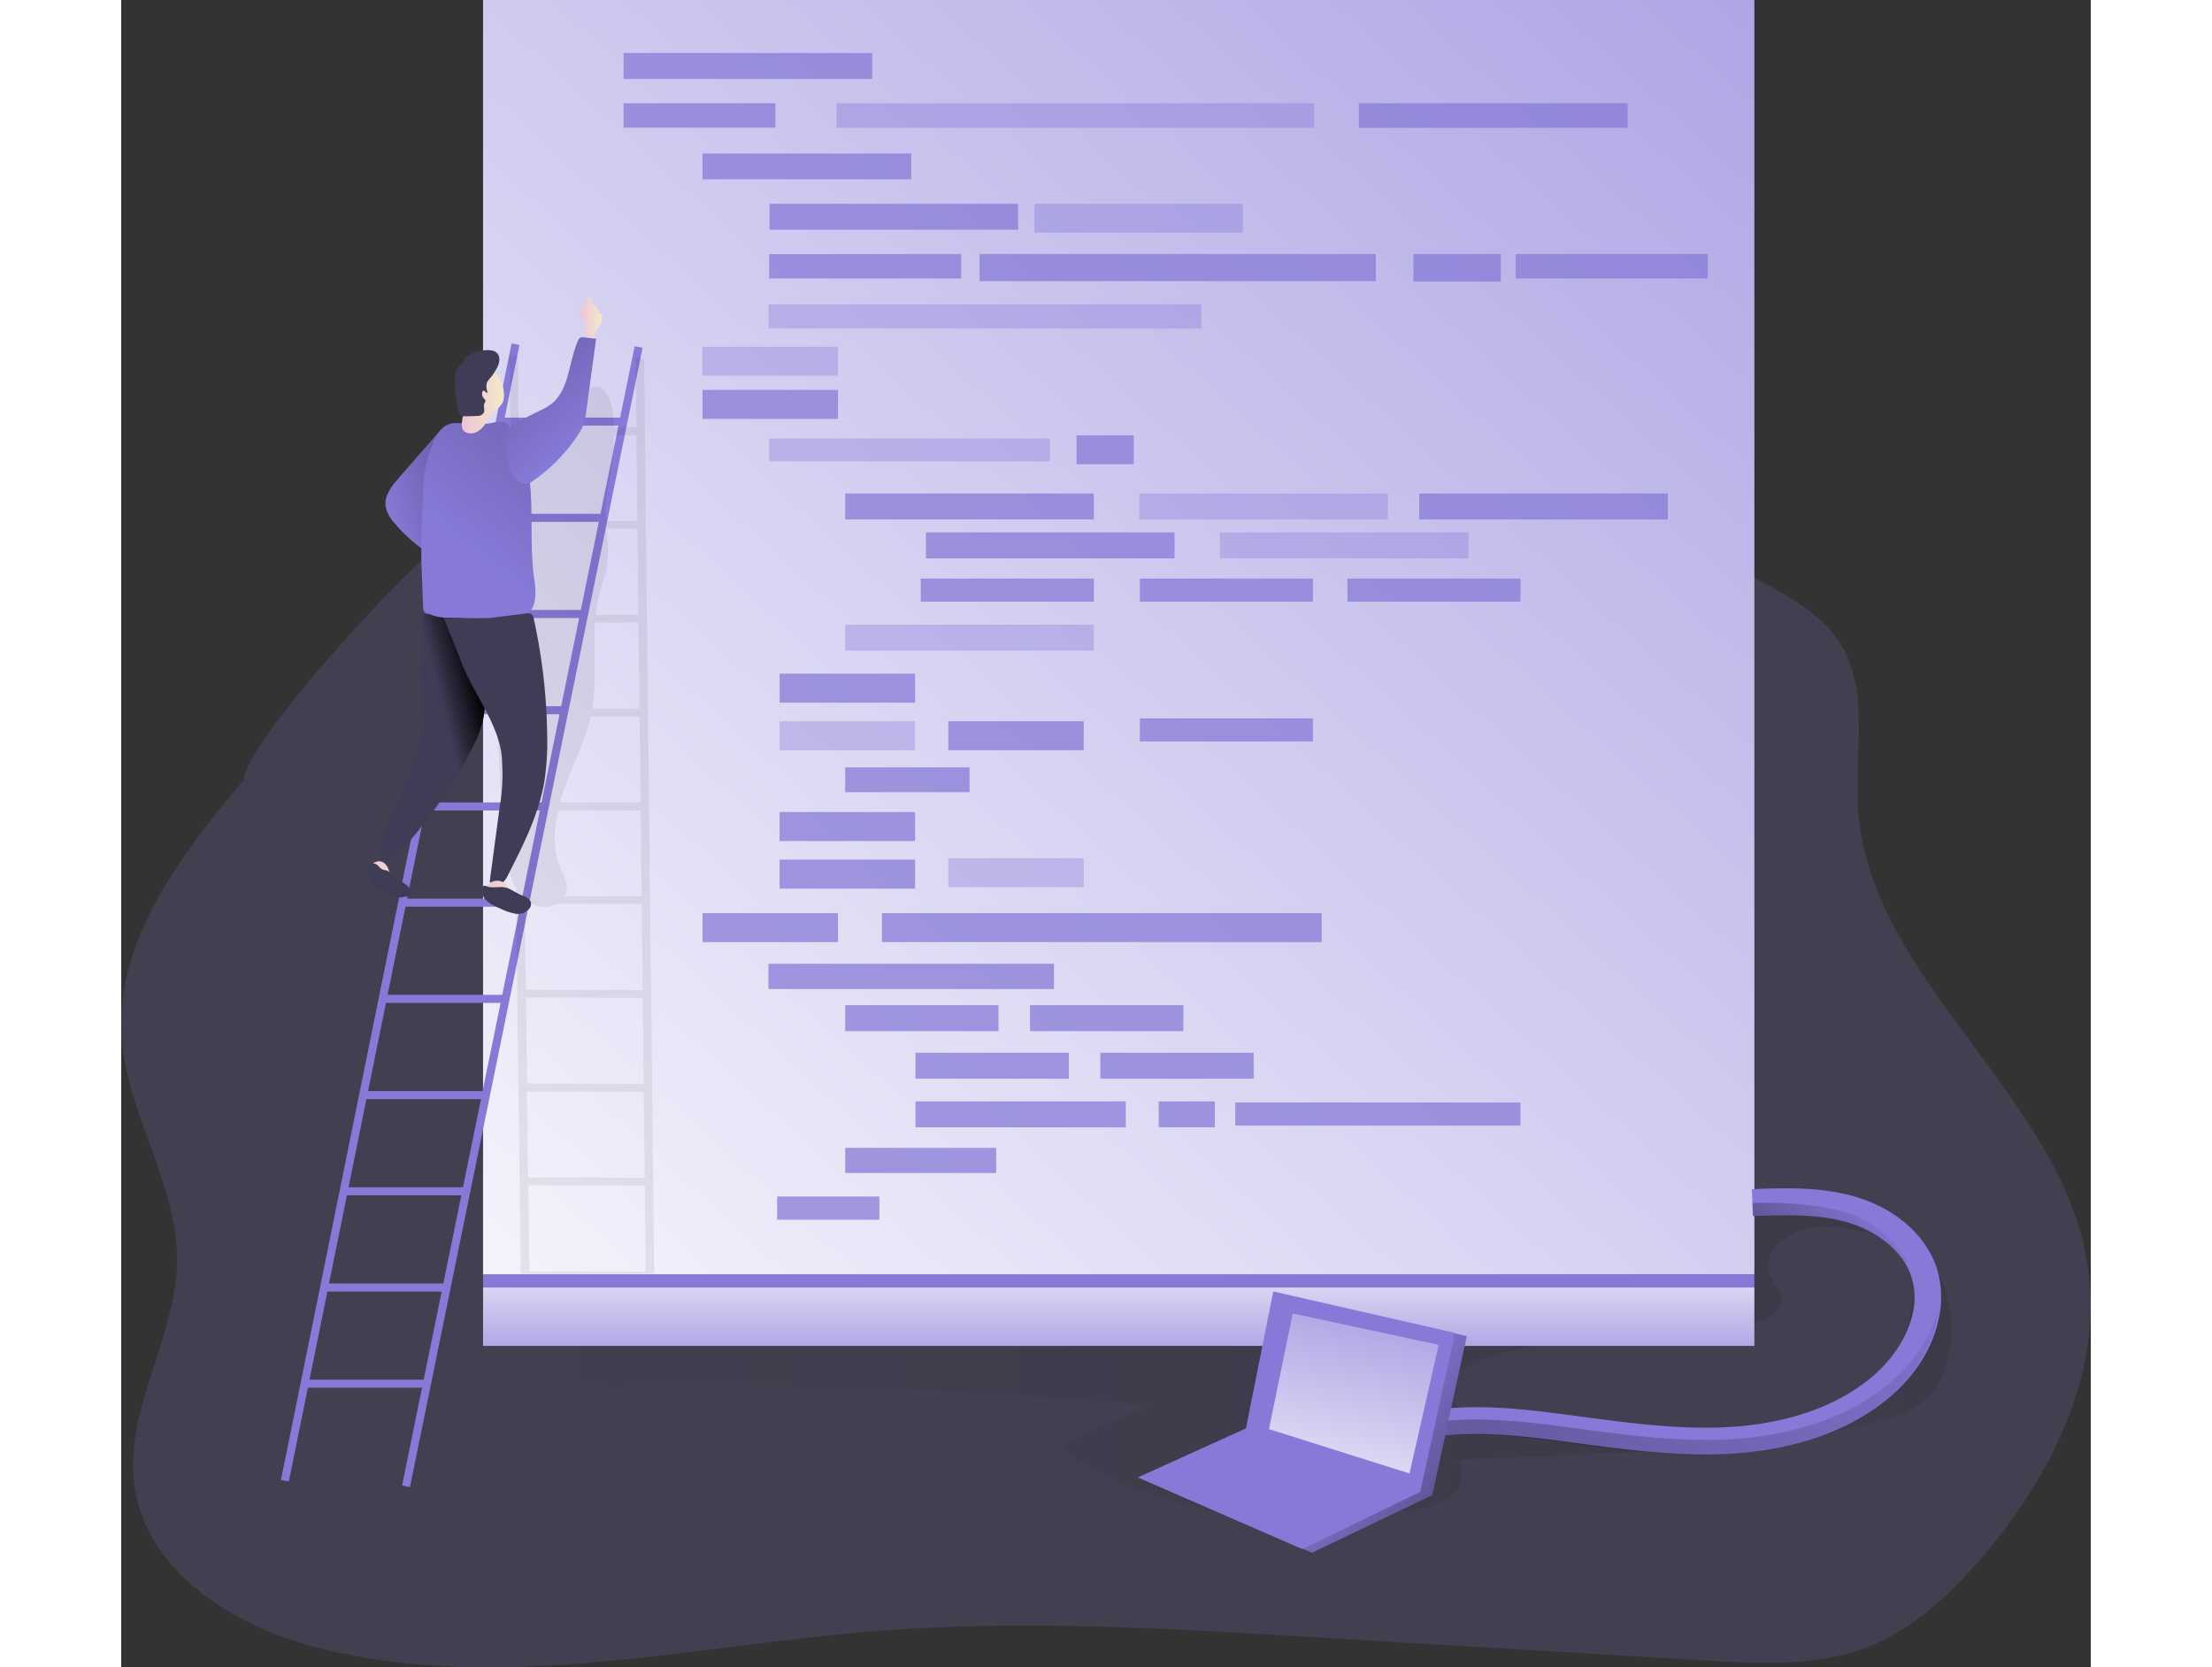
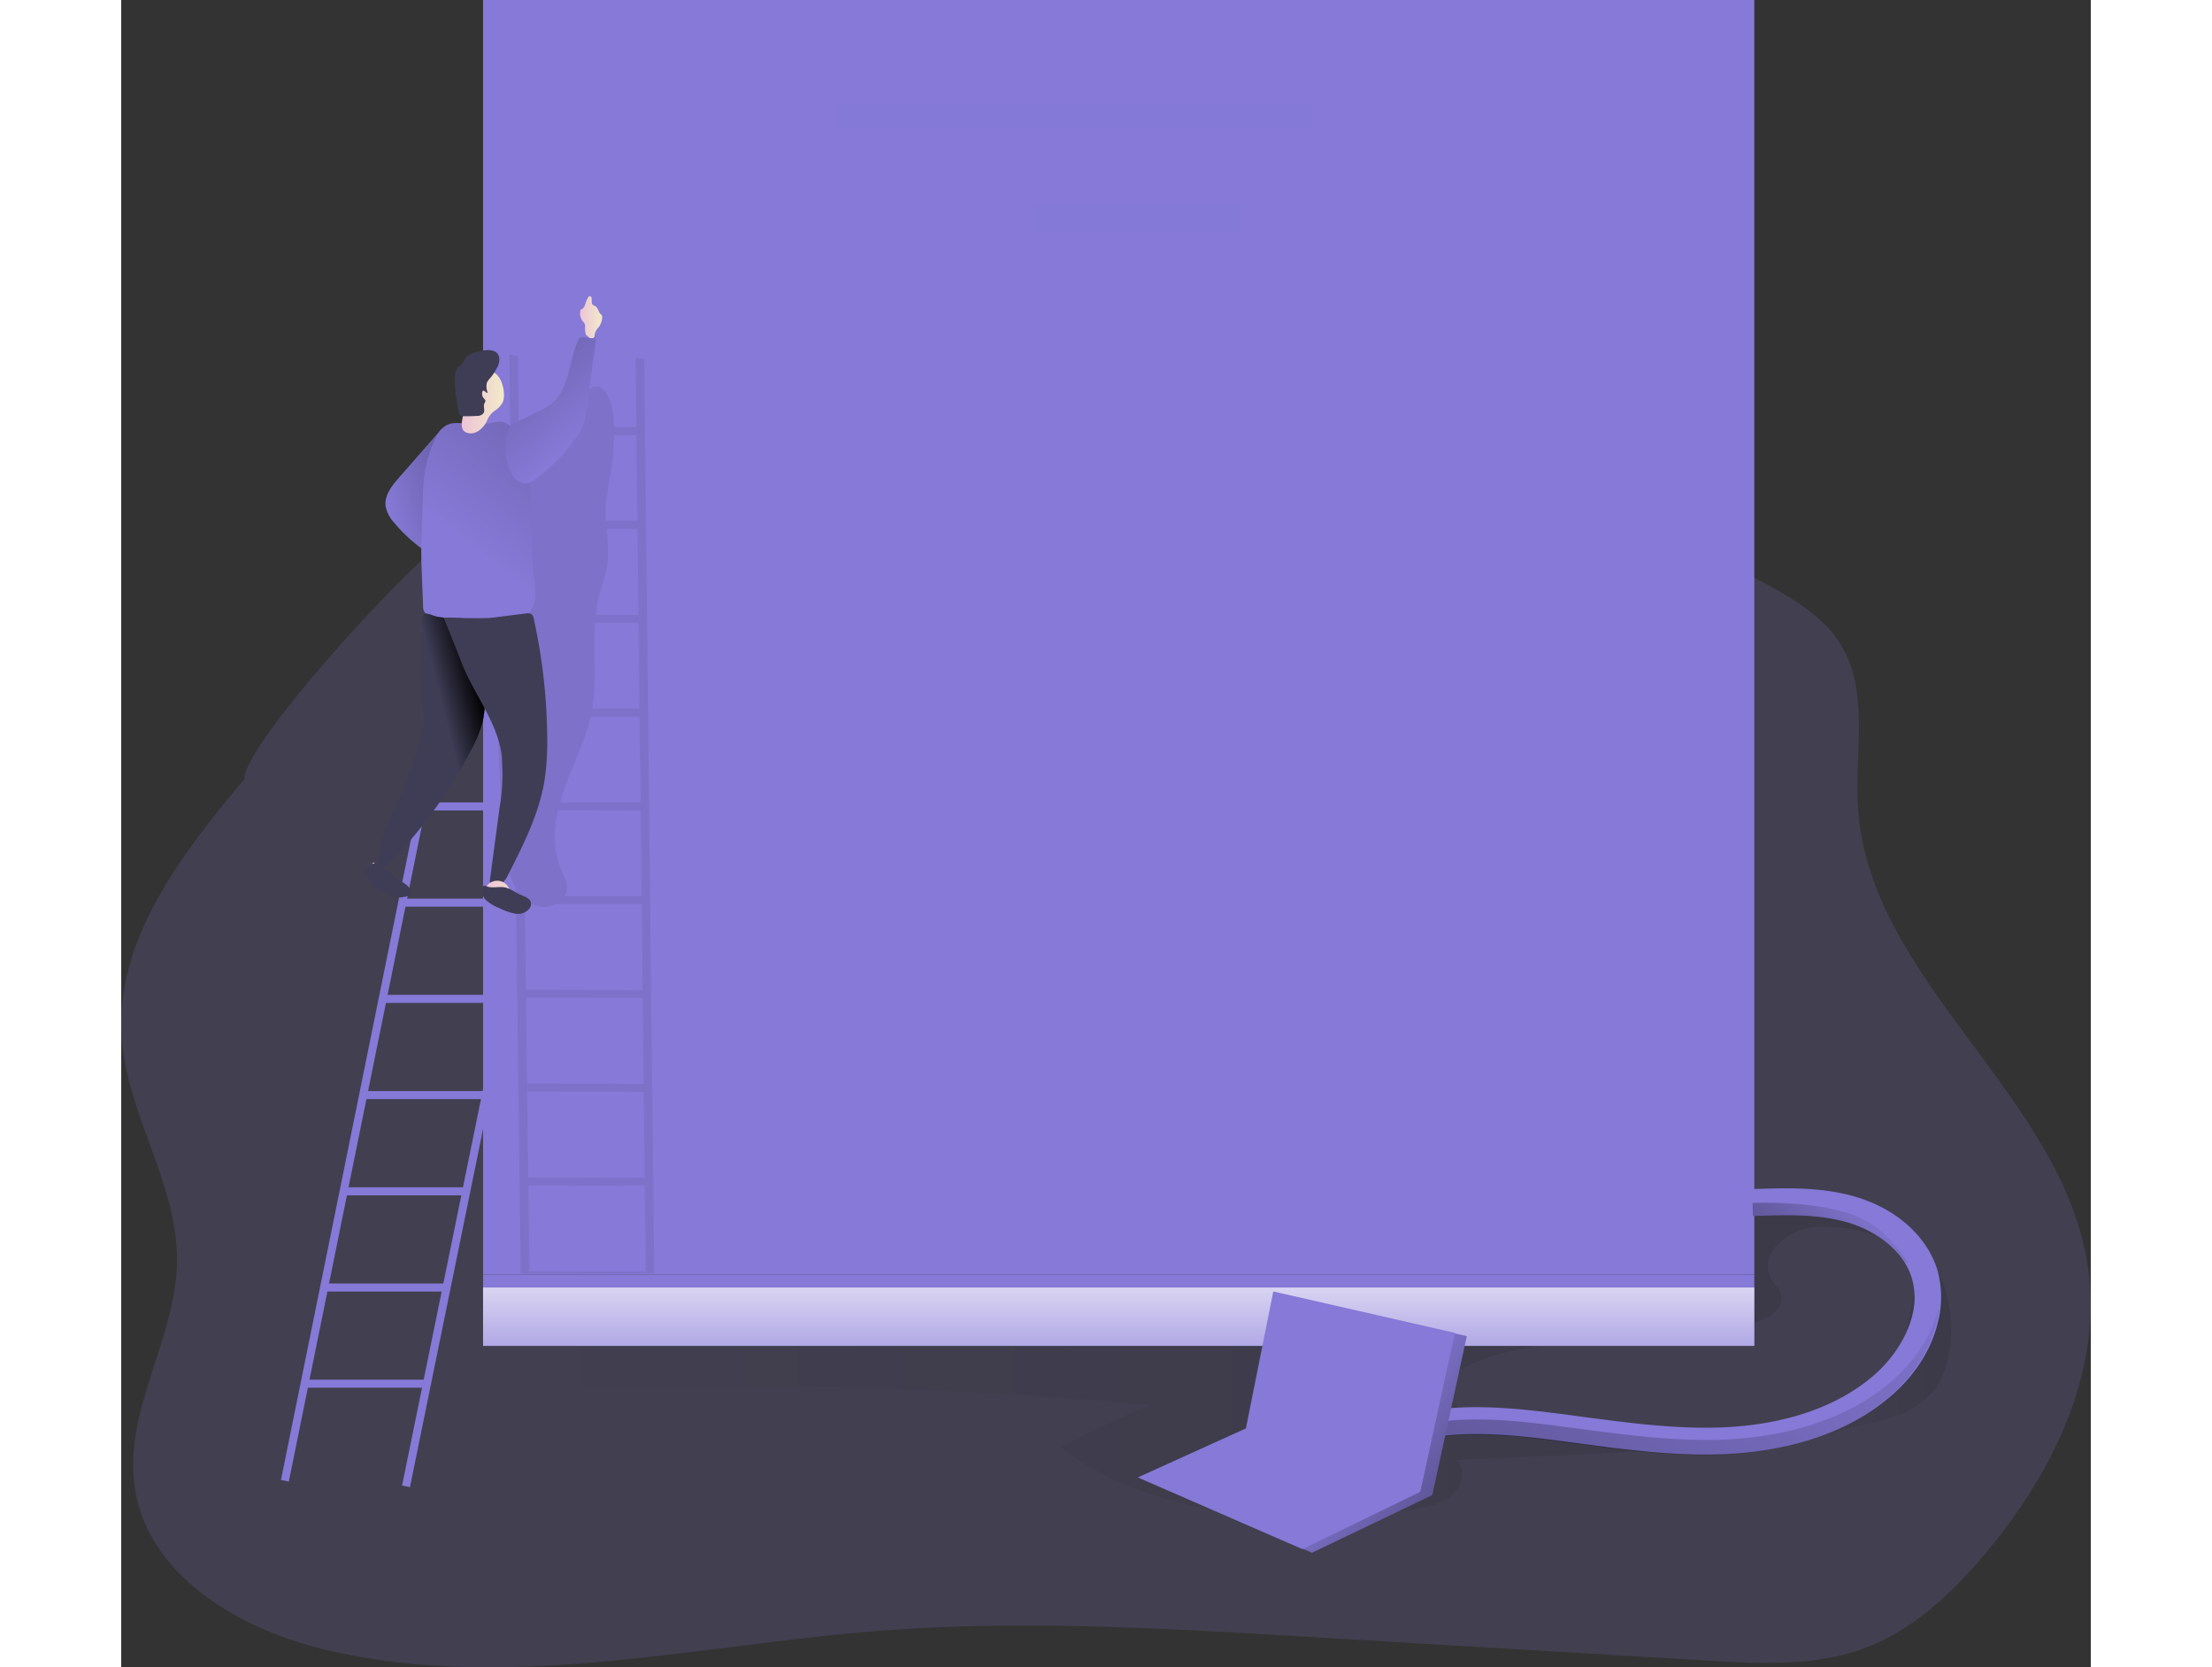
<svg xmlns="http://www.w3.org/2000/svg" xmlns:xlink="http://www.w3.org/1999/xlink" id="Layer_1" data-name="Layer 1" viewBox="0 0 513 434.23" width="406" height="306" class="illustration styles_illustrationTablet__1DWOa">
  <rect x="0" y="0" width="513" height="434.23" fill="#333333" stroke="none" />
  <defs>
    <linearGradient id="linear-gradient" x1="436.97" y1="373.26" x2="479.61" y2="373.26" gradientUnits="userSpaceOnUse">
      <stop offset="0" stop-opacity="0" />
      <stop offset="0.99" />
    </linearGradient>
    <linearGradient id="linear-gradient-2" x1="101.52" y1="375.76" x2="464.8" y2="375.76" xlink:href="#linear-gradient" />
    <linearGradient id="linear-gradient-3" x1="71.64" y1="151.77" x2="155.54" y2="126.62" xlink:href="#linear-gradient" />
    <linearGradient id="linear-gradient-4" x1="600.52" y1="-208.11" x2="48.66" y2="397.81" gradientUnits="userSpaceOnUse">
      <stop offset="0" stop-color="#fff" stop-opacity="0" />
      <stop offset="0.99" stop-color="#fff" />
    </linearGradient>
    <linearGradient id="linear-gradient-5" x1="4.06" y1="-30585.19" x2="183.14" y2="16602.44" xlink:href="#linear-gradient" />
    <linearGradient id="linear-gradient-6" x1="122.5" y1="103.4" x2="128.26" y2="103.4" gradientUnits="userSpaceOnUse">
      <stop offset="0" stop-color="#ecc4d7" />
      <stop offset="0.42" stop-color="#efd4d1" />
      <stop offset="1" stop-color="#f2eac9" />
    </linearGradient>
    <linearGradient id="linear-gradient-7" x1="93.35" y1="162.24" x2="240.32" y2="-25.56" xlink:href="#linear-gradient" />
    <linearGradient id="linear-gradient-8" x1="91.71" y1="125.38" x2="102.71" y2="125.38" xlink:href="#linear-gradient-6" />
    <linearGradient id="linear-gradient-9" x1="88.22" y1="211.26" x2="98.74" y2="208.63" xlink:href="#linear-gradient" />
    <linearGradient id="linear-gradient-10" x1="67.43" y1="249.68" x2="77.97" y2="249.68" xlink:href="#linear-gradient-6" />
    <linearGradient id="linear-gradient-11" x1="97.68" y1="254.06" x2="109.2" y2="254.06" xlink:href="#linear-gradient-6" />
    <linearGradient id="linear-gradient-12" x1="122.62" y1="134.69" x2="27.73" y2="24.88" xlink:href="#linear-gradient" />
    <linearGradient id="linear-gradient-13" x1="259.81" y1="366.97" x2="259.81" y2="320.3" xlink:href="#linear-gradient-4" />
    <linearGradient id="linear-gradient-14" x1="475.69" y1="313.82" x2="58.42" y2="710.82" xlink:href="#linear-gradient" />
    <linearGradient id="linear-gradient-15" x1="316.11" y1="372.37" x2="401.7" y2="437.41" xlink:href="#linear-gradient" />
    <linearGradient id="linear-gradient-16" x1="331.88" y1="310.54" x2="310.49" y2="409.08" xlink:href="#linear-gradient-4" />
    <linearGradient id="linear-gradient-17" x1="459.35" y1="331.38" x2="389.13" y2="398.18" xlink:href="#linear-gradient" />
  </defs>
  <title>Developing Code</title>
  <path d="M35.06,223.76C18.74,243.25,1.46,265.5,3.13,290.88,4.46,311,17.75,329.1,17.55,349.23s-14,39-11,59c3.34,22.7,26.89,36.74,49.2,42.13,47.1,11.38,96.19-1,144.49-4.8,37.08-2.91,74.35-.69,111.47,1.53L416,453.29c14,.84,28.5,1.61,41.59-3.41,12-4.59,21.69-13.64,30-23.35,18.21-21.16,31.88-48.71,27.61-76.29-6.89-44.46-56.94-74.14-59.81-119-.94-14.68,3.15-30.86-4.86-43.19-3.15-4.85-7.86-8.46-12.75-11.53-30.48-19.1-68.64-19.56-104.61-19.42l-176.08.66c-19.43.07-52.14-6.34-69.21,3.54C79.24,166.29,35.06,214.29,35.06,223.76Z" transform="translate(-3.02 -20.79)" fill="#8679D7" opacity="0.18" style="isolation: isolate;" />
  <path d="M479.44,363.26c.75,8.45-1.11,15.66-4.24,19.57s-7.81,6.35-12.65,7.65S442,395.72,437,396c4.86-1.51,23.56-7.16,26-11.63a57.72,57.72,0,0,0,2.68-6.33c1.65-4.15,3.81-23.57,7-26.76C476.39,347.6,479.08,359.16,479.44,363.26Z" transform="translate(-3.02 -20.79)" opacity="0.1" fill="url(#linear-gradient)" />
  <path d="M270.72,386.7a1205.8,1205.8,0,0,0-134.26-4.64c-12.72.28-27.64-.29-34.94-10.71,8.15-6.35,19.23-7,29.55-7.35,101.43-3.62,195.51-6.69,296.94-10.31-4.65-3.37,0-11.6-.94-17.27,10-3.06,31.16,1.69,37.73,8.64-6.15-4.41-19.27-6-24.87-3.71s-10.14,7.33-7.09,12.54c.9,1.54,2.35,2.85,2.59,4.62.4,2.95-2.69,5.09-5.44,6.23-24.23,10-53.69.43-77.1,12.26a8.92,8.92,0,0,0-3.56,2.75c-3.48,5.29,4.68,10.48,10.92,11.53a447.07,447.07,0,0,0,67.54,6.22l-76.69,3.56c2.19,2.62,1.08,6.86-1.47,9.13s-6.06,3-9.42,3.6c-28.38,4.85-68.58,2.92-92.36-16C255.08,393.55,263.1,390.28,270.72,386.7Z" transform="translate(-3.02 -20.79)" opacity="0.1" fill="url(#linear-gradient-2)" />
  <path d="M86.47,132.56l-11,12.54c-1.92,2.18-4,4.76-3.56,7.64a9,9,0,0,0,2.32,4.31,39.89,39.89,0,0,0,7.07,6.61C85,153.58,87.86,143.23,86.47,132.56Z" transform="translate(-3.02 -20.79)" fill="#8679D7" />
  <path d="M86.61,132.51l-11,12.54c-1.92,2.18-4,4.77-3.56,7.64A9,9,0,0,0,74.32,157a39.92,39.92,0,0,0,7.08,6.6C85.18,153.53,88,143.19,86.61,132.51Z" transform="translate(-3.02 -20.79)" fill="url(#linear-gradient-3)" />
  <rect x="94.25" width="331.11" height="331.96" fill="#8679D7" />
-   <rect x="94.25" width="331.11" height="331.96" fill="url(#linear-gradient-4)" />
  <rect x="-75.34" y="257.38" width="302.05" height="2.1" transform="translate(-195.65 260.44) rotate(-78.53)" fill="#8679D7" />
  <rect x="-43.95" y="258.51" width="302.89" height="2.1" transform="translate(-171.34 292.14) rotate(-78.46)" fill="#8679D7" />
  <rect x="98.47" y="108.76" width="32.1" height="2.1" fill="#8679D7" />
  <rect x="93.41" y="133.82" width="32.1" height="2.1" fill="#8679D7" />
  <rect x="88.34" y="158.87" width="32.1" height="2.1" fill="#8679D7" />
  <rect x="83.27" y="183.93" width="32.1" height="2.1" fill="#8679D7" />
  <rect x="78.2" y="208.99" width="32.1" height="2.1" fill="#8679D7" />
  <rect x="73.13" y="234.05" width="32.1" height="2.1" fill="#8679D7" />
  <rect x="68.07" y="259.11" width="32.1" height="2.1" fill="#8679D7" />
  <rect x="63" y="284.17" width="32.1" height="2.1" fill="#8679D7" />
  <rect x="57.93" y="309.23" width="32.1" height="2.1" fill="#8679D7" />
  <rect x="52.86" y="334.29" width="32.1" height="2.1" fill="#8679D7" />
  <rect x="47.79" y="359.34" width="32.1" height="2.1" fill="#8679D7" />
  <path d="M141.84,352.47l-2.62-238.14-2.19-.42.2,18.13h-5.85c-.09-3.12-.52-6.14-1.62-8.18-3.09-5.75-7,0-8.12,3.85-.5,1.68-1.28,3.45-2.79,4.3l-5.9,0a10.09,10.09,0,0,0-2.1-.2,6.92,6.92,0,0,0-1.29.19h-3l-.23-18.45-2.19-.41.28,22.86c-.15.24-.3.49-.43.75-1.34,2.63-1.68,5.63-2,8.57-2.8,29.43-1.32,59.07.17,88.59.26,5.11.53,10.31,2.28,15.12a19,19,0,0,0,1.39,3l1.26,100.52Zm-2.19-.49-30.33-.07-.27-22.39,30.35.07Zm-.27-24.44L109,327.47l-.28-22.39,30.39.08Zm-.27-24.43L108.72,303l-.28-22.39,30.42.08Zm-.27-24.44-30.43-.08-.28-22.39h2a8.42,8.42,0,0,0,.86.4,6.79,6.79,0,0,0,5.3-.38l22.32,0Zm-.27-24.44-20.08,0a4.14,4.14,0,0,0,.54-1.56c.28-2.09-.88-4.05-1.67-6-1.89-4.68-1.7-9.84-.58-14.83l21.55.05Zm-.27-24.44-21,0c.36-1.31.78-2.6,1.23-3.86,2.24-6.18,5.28-12.12,6.76-18.5l12.77,0ZM138,205.35l-12.31,0c1.26-7.35.27-15,.74-22.39l11.33,0Zm-.27-24.44-11.12,0a37,37,0,0,1,.93-5.3c.66-2.52,1.64-5,2.05-7.55a39,39,0,0,0-.18-9.53l8.08,0Zm-.51-46.82.25,22.39-8.22,0a31.86,31.86,0,0,1-.08-3.24c.14-3.86,1.21-7.63,1.66-11.47a73.59,73.59,0,0,0,.54-7.67Z" transform="translate(-3.02 -20.79)" opacity="0.1" fill="url(#linear-gradient-5)" />
  <g opacity="0.74">
    <rect x="130.85" y="13.8" width="64.76" height="6.76" fill="#8679D7" />
    <rect x="130.85" y="26.89" width="39.53" height="6.36" fill="#8679D7" />
    <rect x="186.32" y="26.89" width="124.39" height="6.4" fill="#8679D7" opacity="0.54" />
    <rect x="322.35" y="26.89" width="70.02" height="6.4" fill="#8679D7" />
    <rect x="151.41" y="39.98" width="54.35" height="6.71" fill="#8679D7" />
    <rect x="151.41" y="90.29" width="35.28" height="7.55" fill="#8679D7" opacity="0.48" />
    <rect x="248.83" y="113.37" width="14.9" height="7.52" fill="#8679D7" />
    <rect x="151.41" y="101.55" width="35.28" height="7.55" fill="#8679D7" />
    <rect x="151.41" y="237.82" width="35.28" height="7.55" fill="#8679D7" />
    <rect x="171.49" y="175.46" width="35.28" height="7.55" fill="#8679D7" />
    <rect x="171.49" y="187.85" width="35.28" height="7.55" fill="#8679D7" opacity="0.48" />
    <rect x="171.49" y="211.5" width="35.28" height="7.55" fill="#8679D7" />
    <rect x="171.49" y="223.89" width="35.28" height="7.55" fill="#8679D7" />
    <rect x="215.42" y="187.85" width="35.28" height="7.55" fill="#8679D7" />
    <rect x="215.42" y="223.51" width="35.28" height="7.55" fill="#8679D7" opacity="0.48" />
    <rect x="198.15" y="237.82" width="114.53" height="7.55" fill="#8679D7" />
    <rect x="168.86" y="53.07" width="64.76" height="6.76" fill="#8679D7" />
    <rect x="237.85" y="53.07" width="54.28" height="7.51" fill="#8679D7" opacity="0.52" />
-     <rect x="168.77" y="66.17" width="50.01" height="6.36" fill="#8679D7" />
    <rect x="168.77" y="114.22" width="73.12" height="5.93" fill="#8679D7" opacity="0.48" />
    <rect x="363.23" y="66.17" width="50.01" height="6.36" fill="#8679D7" />
    <rect x="223.58" y="66.17" width="103.2" height="7.05" fill="#8679D7" />
    <rect x="336.58" y="66.17" width="22.75" height="7.17" fill="#8679D7" />
    <rect x="168.58" y="79.26" width="112.76" height="6.31" fill="#8679D7" opacity="0.48" />
    <rect x="168.58" y="251.01" width="74.37" height="6.59" fill="#8679D7" />
    <rect x="188.57" y="128.53" width="64.76" height="6.76" fill="#8679D7" />
    <rect x="188.57" y="162.69" width="64.76" height="6.76" fill="#8679D7" opacity="0.48" />
    <rect x="188.57" y="298.97" width="39.33" height="6.54" fill="#8679D7" />
    <rect x="170.84" y="311.64" width="26.64" height="6.04" fill="#8679D7" />
    <rect x="188.57" y="261.8" width="39.93" height="6.76" fill="#8679D7" />
    <rect x="236.72" y="261.8" width="39.93" height="6.76" fill="#8679D7" />
    <rect x="206.88" y="274.19" width="39.93" height="6.76" fill="#8679D7" />
    <rect x="255.02" y="274.19" width="39.93" height="6.76" fill="#8679D7" />
    <rect x="206.88" y="286.86" width="54.78" height="6.76" fill="#8679D7" />
    <rect x="270.23" y="286.86" width="14.63" height="6.76" fill="#8679D7" />
    <rect x="188.57" y="199.86" width="32.39" height="6.46" fill="#8679D7" />
    <rect x="208.26" y="150.68" width="45.08" height="6.02" fill="#8679D7" />
    <rect x="265.32" y="150.68" width="45.08" height="6.02" fill="#8679D7" />
    <rect x="265.32" y="187.1" width="45.08" height="6.02" fill="#8679D7" />
    <rect x="319.38" y="150.68" width="45.08" height="6.02" fill="#8679D7" />
    <rect x="290.18" y="287.14" width="74.28" height="6.02" fill="#8679D7" />
    <rect x="265.16" y="128.53" width="64.76" height="6.76" fill="#8679D7" opacity="0.48" />
    <rect x="209.6" y="138.67" width="64.76" height="6.76" fill="#8679D7" />
    <rect x="286.18" y="138.67" width="64.76" height="6.76" fill="#8679D7" opacity="0.48" />
    <rect x="338.08" y="128.53" width="64.76" height="6.76" fill="#8679D7" />
  </g>
  <path d="M124.07,108a5.11,5.11,0,0,1-.25-1.82,2.67,2.67,0,0,0,0-.8,3,3,0,0,0-.65-1,3.23,3.23,0,0,1-.46-3c.69-.14.93-.68,1.17-1.33a6.24,6.24,0,0,1,.83-1.9.52.52,0,0,1,.37-.23.47.47,0,0,1,.38.27c.29.58-.09,1.37.3,1.88.23.28.63.37.91.59.6.45.63,1.37,1.16,1.88a2.13,2.13,0,0,1,.34.33,1.06,1.06,0,0,1,.12.66,4.78,4.78,0,0,1-.89,2.47,4.12,4.12,0,0,0-1.06,1.83,2.29,2.29,0,0,1-.08.64.86.86,0,0,1-1,.43C124.89,108.81,124.38,108.19,124.07,108Z" transform="translate(-3.02 -20.79)" fill="url(#linear-gradient-6)" />
  <path d="M104.56,132.16a4.52,4.52,0,0,0-1-1,3.37,3.37,0,0,0-2.11-.52,16.51,16.51,0,0,0-2.18.36c-3.14.58-6.36-.15-9.55,0-3.58.21-4.92,4-5.55,5.52a32,32,0,0,0-2.34,9.19c-.15,1.5-.19,3-.23,4.52-.18,6.13-.59,12.2-.35,18.33l.4,10.06a2.72,2.72,0,0,0,.45,1.71,2.6,2.6,0,0,0,1.35.71c5.65,1.63,11.61,1.67,17.49,1.67,3,0,6.42-.18,8.4-2.44,2.18-2.5,1.61-6.27,1.15-9.55C108.8,158.14,112.22,142.28,104.56,132.16Z" transform="translate(-3.02 -20.79)" fill="#8679D7" />
  <path d="M104.56,132.16a4.52,4.52,0,0,0-1-1,3.37,3.37,0,0,0-2.11-.52,16.51,16.51,0,0,0-2.18.36c-3.14.58-6.36-.15-9.55,0-3.58.21-4.92,4-5.55,5.52a32,32,0,0,0-2.34,9.19c-.15,1.5-.19,3-.23,4.52-.18,6.13-.59,12.2-.35,18.33l.4,10.06a2.72,2.72,0,0,0,.45,1.71,2.6,2.6,0,0,0,1.35.71c5.65,1.63,11.61,1.67,17.49,1.67,3,0,6.42-.18,8.4-2.44,2.18-2.5,1.61-6.27,1.15-9.55C108.8,158.14,112.22,142.28,104.56,132.16Z" transform="translate(-3.02 -20.79)" fill="url(#linear-gradient-7)" />
  <path d="M100.62,127.56a6,6,0,0,0,1.78-2,5.08,5.08,0,0,0,.29-2.39,8.65,8.65,0,0,0-1-3.67,4.62,4.62,0,0,0-2.94-2.29c-2-.41-4.06,1-5,2.78a13.28,13.28,0,0,0-1.19,6c-.07,2.59-2.06,6.55.37,7.46,2.81,1.05,5-2,5.47-3.34A5.83,5.83,0,0,1,100.62,127.56Z" transform="translate(-3.02 -20.79)" fill="url(#linear-gradient-8)" />
  <path d="M101.52,114.3a4.74,4.74,0,0,1-.75,2.5,13,13,0,0,1-1.5,2.3,5.37,5.37,0,0,0-1,1.36,4.07,4.07,0,0,0,.22,2.61c-.43.22-.84-.76-1.24-.49a.5.5,0,0,0-.15.25,1.79,1.79,0,0,0,.43,1.79,1.2,1.2,0,0,1,.32.39c.12.31-.14.63-.26.94-.3.76.23,1.69-.17,2.4a2,2,0,0,1-1.74.76c-1.17.08-2.34.11-3.51.08a1.34,1.34,0,0,1-.69-.14,1.44,1.44,0,0,1-.53-1,37.16,37.16,0,0,1-1-8.79,4.2,4.2,0,0,1,.58-2.5c.35-.47.86-.78,1.23-1.21s.73-1.25,1.22-1.79a5.45,5.45,0,0,1,2.61-1.32C97.52,111.93,101.3,111.2,101.52,114.3Z" transform="translate(-3.02 -20.79)" fill="#3f3d56" />
  <path d="M81.47,205.43a24,24,0,0,1,.11,4.56,22.21,22.21,0,0,1-.82,3.59A103.1,103.1,0,0,1,76,227.51c-1.38,3-3.07,6-4.17,9.12A53.38,53.38,0,0,0,69.64,248a4.71,4.71,0,0,0,2.46-1.59A124.88,124.88,0,0,0,94.23,216a31.63,31.63,0,0,0,3-7.51,36.31,36.31,0,0,0,.63-6.75,108.48,108.48,0,0,0-.22-14.65c-.18-1.7-.58-3.61-2-4.51a5.37,5.37,0,0,0-2.34-.63c-2.73-.25-5.52,0-8.21-.6-1-.2-2.55-1.16-3.29-.52s-.33,3.78-.37,4.64A161.62,161.62,0,0,0,81.47,205.43Z" transform="translate(-3.02 -20.79)" fill="#3f3d56" />
  <path d="M81.47,205.43a24,24,0,0,1,.11,4.56,22.21,22.21,0,0,1-.82,3.59A103.1,103.1,0,0,1,76,227.51c-1.38,3-3.07,6-4.17,9.12A53.38,53.38,0,0,0,69.64,248a4.71,4.71,0,0,0,2.46-1.59A124.88,124.88,0,0,0,94.23,216a31.63,31.63,0,0,0,3-7.51,36.31,36.31,0,0,0,.63-6.75,108.48,108.48,0,0,0-.22-14.65c-.18-1.7-.58-3.61-2-4.51a5.37,5.37,0,0,0-2.34-.63c-2.73-.25-5.52,0-8.21-.6-1-.2-2.55-1.16-3.29-.52s-.33,3.78-.37,4.64A161.62,161.62,0,0,0,81.47,205.43Z" transform="translate(-3.02 -20.79)" fill="url(#linear-gradient-9)" />
  <path d="M102.23,219.55a49,49,0,0,1-.64,11.46L99,250.43a2,2,0,0,0,2.85.67,5.86,5.86,0,0,0,2-2.58c3.93-7.72,7.91-15.59,9.37-24.12a67.26,67.26,0,0,0,.75-12.12A149.48,149.48,0,0,0,110.49,182a2,2,0,0,0-.61-1.25,2.08,2.08,0,0,0-1.46-.18l-8.91,1.12c-2.13.27-12.52-.05-12.52-.05s3.61,8.88,4.64,11.63C94.76,201.63,102.23,210.31,102.23,219.55Z" transform="translate(-3.02 -20.79)" fill="#3f3d56" />
-   <path d="M67.62,249.51a2.74,2.74,0,0,0,.73,1,13.24,13.24,0,0,0,7.3,3.64,2.17,2.17,0,0,0,2.09-.5,1.6,1.6,0,0,0-.25-2,5.5,5.5,0,0,0-1.79-1.15,5.23,5.23,0,0,1-2.92-2.86C71.35,242.88,66.39,245.6,67.62,249.51Z" transform="translate(-3.02 -20.79)" fill="url(#linear-gradient-10)" />
+   <path d="M67.62,249.51C71.35,242.88,66.39,245.6,67.62,249.51Z" transform="translate(-3.02 -20.79)" fill="url(#linear-gradient-10)" />
  <path d="M98.05,254.69a4.25,4.25,0,0,0,2.15,1.75c2.16,1,4.59,1.86,6.93,1.32a2.92,2.92,0,0,0,1.75-1,1.44,1.44,0,0,0-.06-1.87c-.54-.49-1.39-.34-2.12-.42a3,3,0,0,1-2.11-1.28c-.27-.4-.44-.86-.69-1.27C101.75,248.3,96.2,250.88,98.05,254.69Z" transform="translate(-3.02 -20.79)" fill="url(#linear-gradient-11)" />
  <path d="M67.45,246.29a1.74,1.74,0,0,1,1.59-.56c.84.2,1.28,1.19,2.08,1.53.36.15.76.16,1.13.29a5.49,5.49,0,0,1,1.8,1.39c1.42,1.3,3.47,2,4.41,3.65a1.18,1.18,0,0,1,.13,1.14,1.12,1.12,0,0,1-.78.45c-1.07.21-2.48.59-3.49.17a37.4,37.4,0,0,1-5.06-2.44c-.89-.54-1.53-2-2.17-2.87C66.31,248,66.56,247.21,67.45,246.29Z" transform="translate(-3.02 -20.79)" fill="#3f3d56" />
  <path d="M98.19,251.62c-.27-.11-.6-.25-.81-.05a.46.46,0,0,0-.11.16,3.22,3.22,0,0,0,.91,3.63,11.63,11.63,0,0,0,3.47,2,14.74,14.74,0,0,0,4,1.4,3.88,3.88,0,0,0,3.75-1.4,2,2,0,0,0,.35-1.43c-.21-1.1-1.46-1.58-2.5-2-1.32-.52-2.47-1.47-3.83-1.89C101.68,251.47,99.82,252.29,98.19,251.62Z" transform="translate(-3.02 -20.79)" fill="#3f3d56" />
  <path d="M104.48,131.52l7.86-3.91a14.27,14.27,0,0,0,2.79-1.66c4.67-3.8,4.41-10.82,6.83-16.33a1.7,1.7,0,0,1,.69-.9,1.78,1.78,0,0,1,.89-.06l3.17.38-2.53,18.61a17.7,17.7,0,0,1-.88,4,14.68,14.68,0,0,1-1.44,2.6,44,44,0,0,1-11.39,11.65,4.16,4.16,0,0,1-1.6.8,3.07,3.07,0,0,1-2-.37c-2.17-1.13-3.07-3.75-3.49-6.16A12.92,12.92,0,0,1,104.48,131.52Z" transform="translate(-3.02 -20.79)" fill="#8679D7" />
  <path d="M104.48,131.52l7.86-3.91a14.27,14.27,0,0,0,2.79-1.66c4.67-3.8,4.41-10.82,6.83-16.33a1.7,1.7,0,0,1,.69-.9,1.78,1.78,0,0,1,.89-.06l3.17.38-2.53,18.61a17.7,17.7,0,0,1-.88,4,14.68,14.68,0,0,1-1.44,2.6,44,44,0,0,1-11.39,11.65,4.16,4.16,0,0,1-1.6.8,3.07,3.07,0,0,1-2-.37c-2.17-1.13-3.07-3.75-3.49-6.16A12.92,12.92,0,0,1,104.48,131.52Z" transform="translate(-3.02 -20.79)" fill="url(#linear-gradient-12)" />
  <rect x="94.25" y="331.96" width="331.11" height="18.58" fill="#8679D7" />
  <rect x="94.25" y="335.34" width="331.11" height="15.2" fill="url(#linear-gradient-13)" />
  <path d="M476.38,364.43c-1.46,6.8-5.45,14.1-12.83,20.3-13.54,11.38-31.05,14.33-43.36,14.81-1.52.06-3,.09-4.54.09-11,0-22-1.45-32.64-2.86l-7.54-1c-12.75-1.59-27.44-2.9-40.4,1.67l-1.14-3.24-1.19-3.36c14.39-5.08,30.05-3.7,43.59-2,2.53.31,5.06.65,7.6,1,11.82,1.56,24.05,3.18,36,2.72,11.21-.44,27.11-3.08,39.13-13.18,4.79-4,9-9.88,10.49-16.1a18.09,18.09,0,0,0-.25-9.92,16.76,16.76,0,0,0-1.79-3.8c-3.4-5.37-9.51-8.82-14.74-10.36-7.77-2.29-16.25-2-24.47-1.71H428l-.11-3.08-.14-3.91c8.44-.31,18-.66,27,2,10.47,3.08,18.4,10.08,21.2,18.71A25.73,25.73,0,0,1,476.38,364.43Z" transform="translate(-3.02 -20.79)" fill="#8679D7" />
  <path d="M476.52,360.63c-.6,7.83-4.57,16.83-13.39,24.25-13.54,11.37-31.06,14.33-43.37,14.8-1.51.06-3,.09-4.54.09-11,0-22-1.45-32.63-2.86l-7.55-1c-12.75-1.59-27.44-2.9-40.39,1.67l-2.33-6.6c.58-.2,1.16-.4,1.75-.58l1.14,3.24c13-4.57,27.65-3.26,40.4-1.67l7.54,1c10.65,1.41,21.62,2.86,32.64,2.86,1.51,0,3,0,4.54-.09,12.31-.48,29.82-3.43,43.36-14.81C471.07,374.73,475.06,367.43,476.52,360.63Z" transform="translate(-3.02 -20.79)" fill="url(#linear-gradient-14)" />
  <polygon points="303.17 337.21 350.47 348.01 341.46 389.4 310.16 404.41 267.27 385.74 296.04 372.88 303.17 337.21" fill="#8679D7" />
  <polygon points="303.17 337.21 350.47 348.01 341.46 389.4 310.16 404.41 267.27 385.74 296.04 372.88 303.17 337.21" fill="url(#linear-gradient-15)" />
  <polygon points="300.07 336.37 347.37 347.16 338.36 388.55 307.67 403.48 264.78 384.8 292.94 372.03 300.07 336.37" fill="#8679D7" />
  <polygon points="298.94 372.22 335.55 383.77 343.15 350.26 305.14 342.1 298.94 372.22" fill="#8679D7" />
-   <polygon points="298.94 372.22 335.55 383.77 343.15 350.26 305.14 342.1 298.94 372.22" fill="url(#linear-gradient-16)" />
  <path d="M468.56,349.75l-1.06-.2c-3.4-5.37-9.51-8.82-14.74-10.36-7.77-2.29-16.52-2-24.74-1.7l-.09-3.36s18-1,28.66,4.12C463.35,341.51,468.56,349.75,468.56,349.75Z" transform="translate(-3.02 -20.79)" fill="url(#linear-gradient-17)" />
</svg>